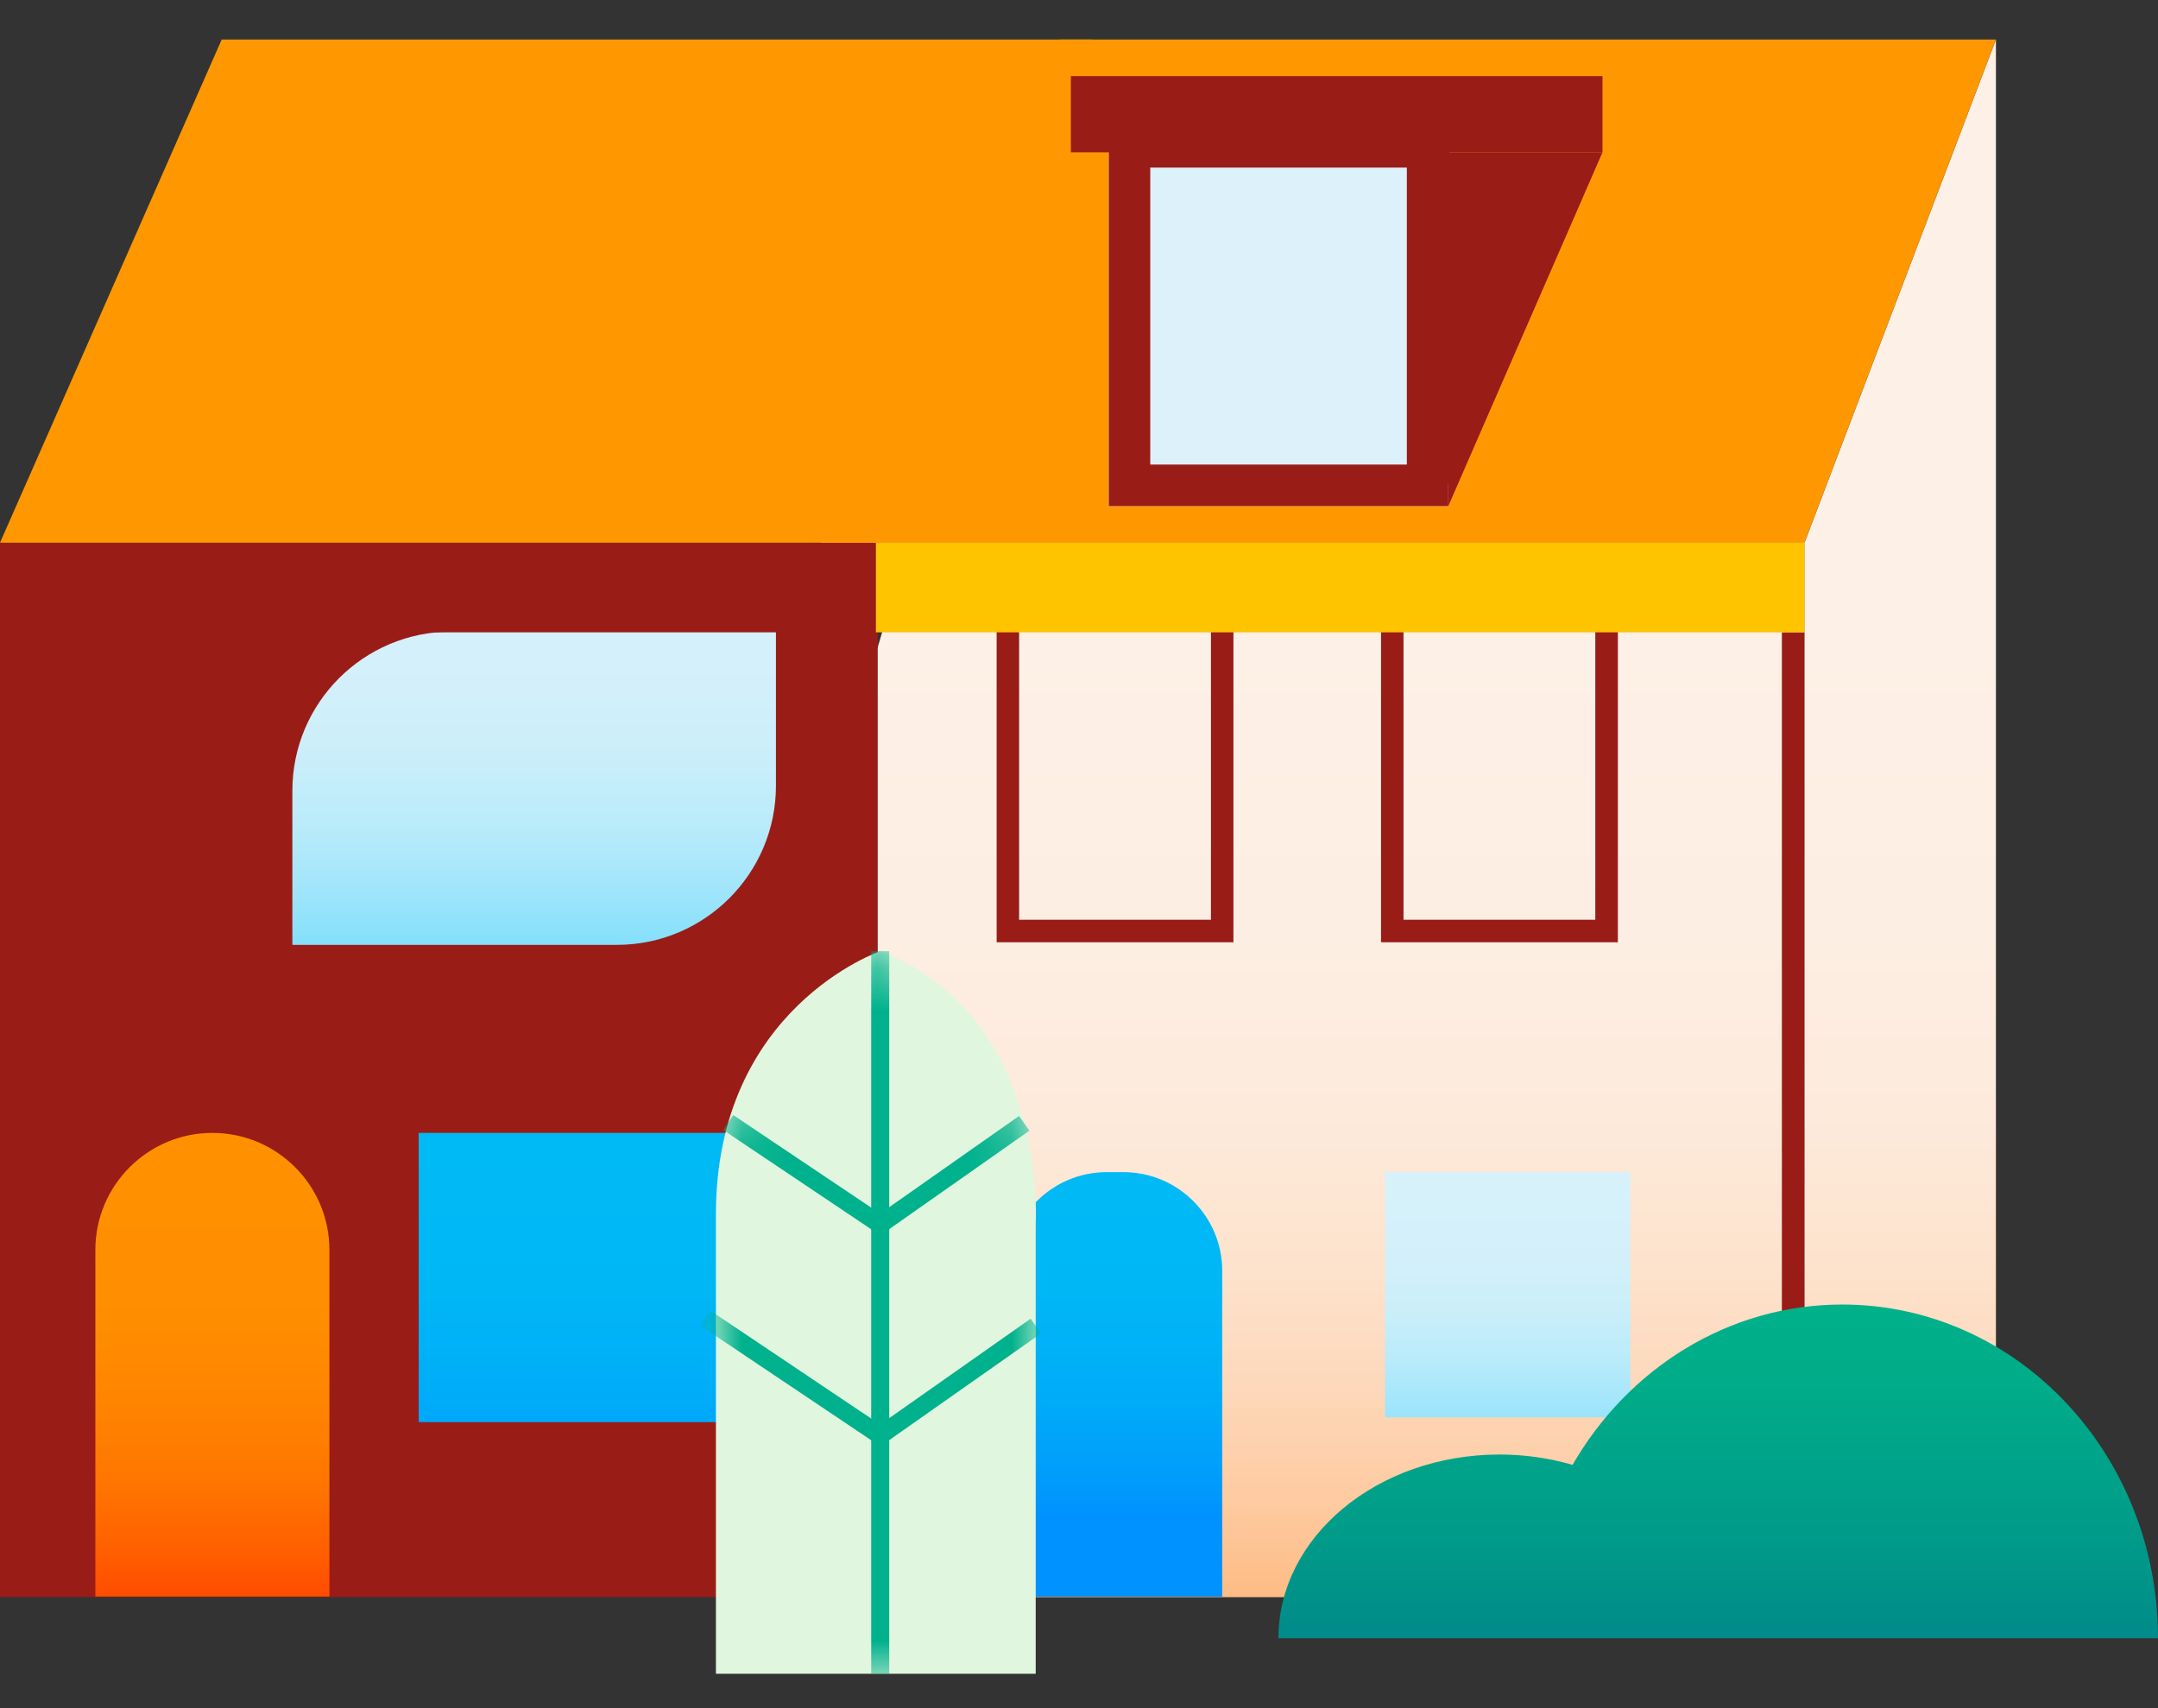
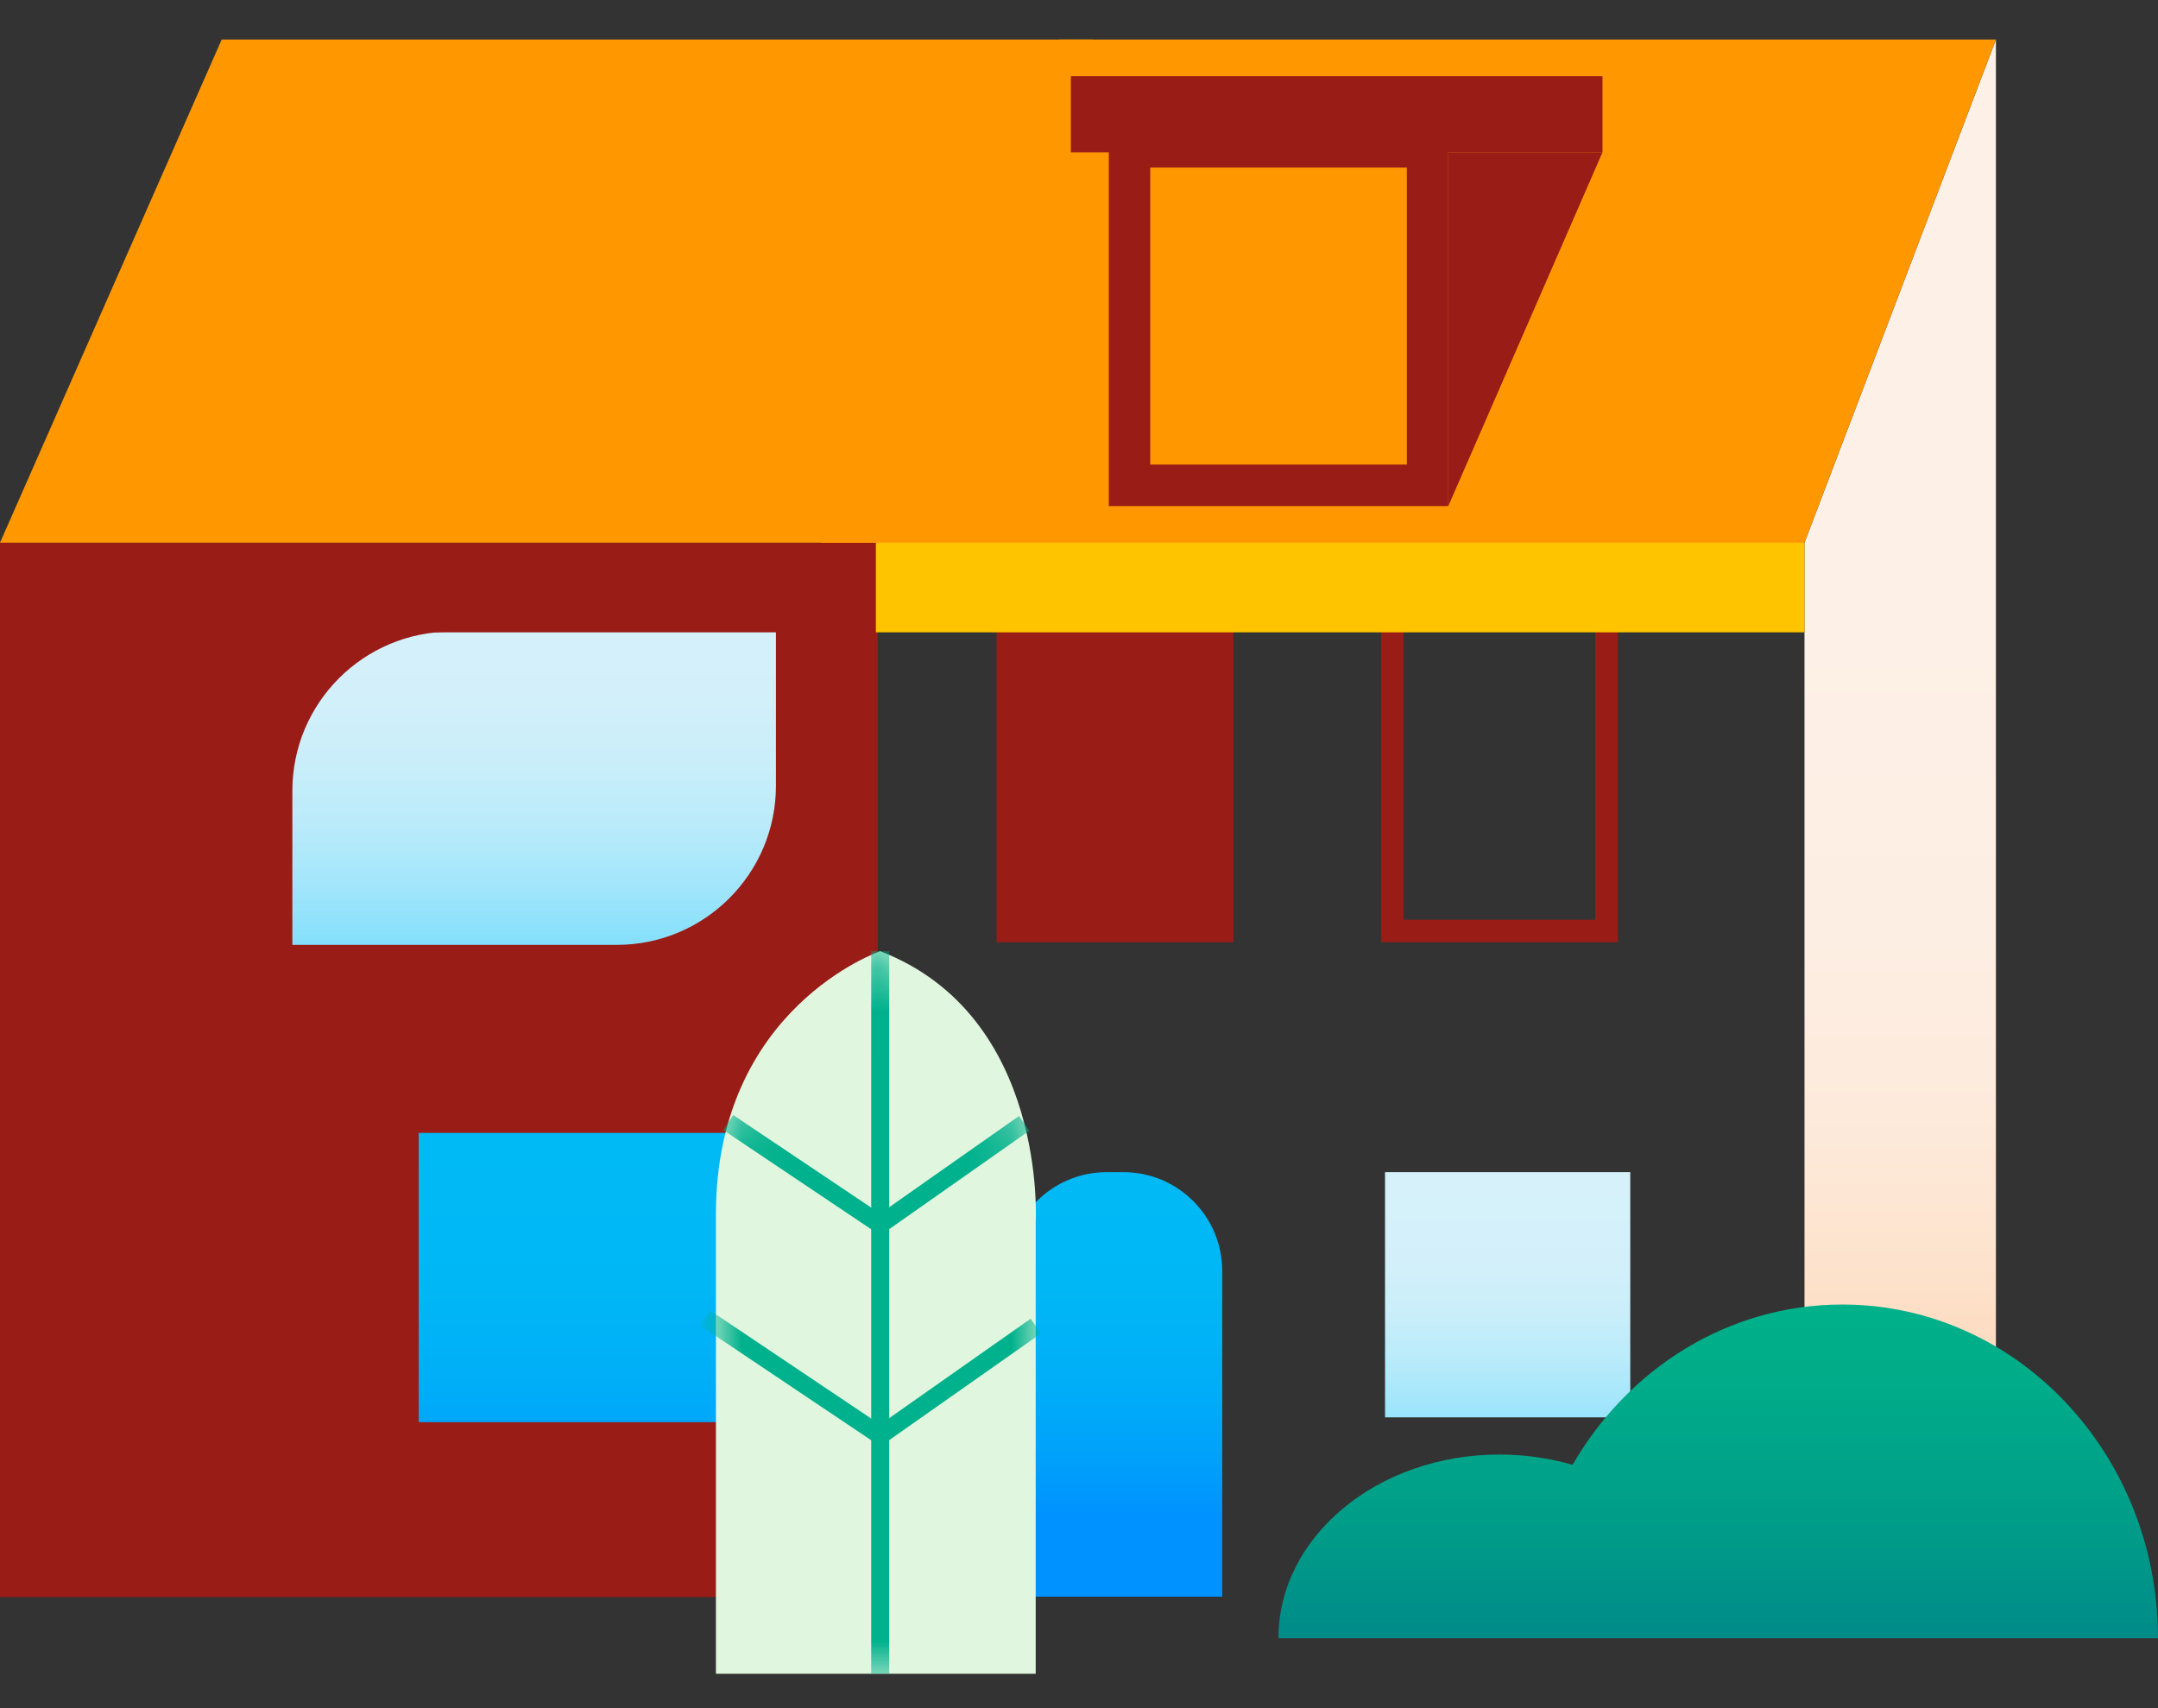
<svg xmlns="http://www.w3.org/2000/svg" width="48" height="38" viewBox="0 0 48 38" fill="none">
  <rect x="0" y="0" width="48" height="38" fill="#333333" stroke="none" />
-   <path d="M40.136 35.531H19.482V14.536L22.738 3.546H40.136V35.531Z" fill="url(#paint0_linear_6930_37401)" />
  <path d="M44.395 0.88L40.137 12.073V35.531H44.395V0.88Z" fill="url(#paint1_linear_6930_37401)" />
-   <path d="M40.135 14.066H39.634V32.733H40.135V14.066Z" fill="#9A1C17" />
  <path d="M24.616 26.076H24.988C26.2 26.076 27.186 27.06 27.186 28.274V35.52H22.419V28.274C22.419 27.061 23.403 26.076 24.617 26.076H24.616Z" fill="url(#paint2_linear_6930_37401)" />
  <path d="M36.262 26.076H30.807V31.531H36.262V26.076Z" fill="url(#paint3_linear_6930_37401)" />
-   <path d="M27.435 20.962H22.168V12.995H27.435V20.962ZM22.668 20.461H26.935V13.495H22.668V20.461Z" fill="#9A1C17" />
+   <path d="M27.435 20.962H22.168V12.995H27.435V20.962ZM22.668 20.461H26.935H22.668V20.461Z" fill="#9A1C17" />
  <path d="M35.986 20.962H30.718V12.995H35.986V20.962ZM31.218 20.461H35.484V13.495H31.218V20.461Z" fill="#9A1C17" />
  <path d="M40.136 12.073L17.322 14.052L23.564 0.88H44.394L40.136 12.073Z" fill="#FF9800" />
  <path d="M40.978 29.021C38.436 29.021 36.21 30.45 34.978 32.588C34.469 32.44 33.923 32.358 33.353 32.358C30.637 32.358 28.436 34.187 28.436 36.445H48C48 32.344 44.857 29.021 40.979 29.021H40.978Z" fill="url(#paint4_linear_6930_37401)" />
  <path d="M19.523 12.46H0V35.529H19.523V12.46Z" fill="#9A1C17" />
  <path d="M17.528 25.203H9.313V31.638H17.528V25.203Z" fill="url(#paint5_linear_6930_37401)" />
-   <path d="M4.724 25.203C6.161 25.203 7.327 26.37 7.327 27.806V35.517H2.121V27.806C2.121 26.37 3.288 25.203 4.724 25.203Z" fill="url(#paint6_linear_6930_37401)" />
  <path d="M17.259 14.051H10.043C8.089 14.051 6.503 15.637 6.503 17.591V21.02H13.719C15.673 21.02 17.259 19.435 17.259 17.481V14.051Z" fill="url(#paint7_linear_6930_37401)" />
  <path d="M19.523 12.073H0V14.067H19.523V12.073Z" fill="#9A1C17" />
  <path d="M40.136 12.073H19.482V14.067H40.136V12.073Z" fill="#FFC400" />
  <path d="M19.523 12.073H0L4.931 0.88H24.302L19.523 12.073Z" fill="#FF9800" />
-   <path d="M32.214 2.805H24.663V11.259H32.214V2.805Z" fill="#DCF1FA" />
  <path d="M31.292 3.728V10.335H25.585V3.728H31.292ZM32.214 2.805H24.663V11.259H32.214V2.805Z" fill="#9A1C17" />
-   <path d="M32.239 3.13H31.317V10.761H32.239V3.13Z" fill="#9A1C17" />
  <path d="M35.644 1.693H23.819V3.388H35.644V1.693Z" fill="#9A1C17" />
  <path d="M32.214 3.388V11.259L35.644 3.388H32.214Z" fill="#9A1C17" />
  <path d="M19.578 21.161C19.578 21.161 15.924 22.413 15.924 27.015V37.235H23.037V27.206C23.037 27.206 23.312 22.599 19.579 21.161H19.578Z" fill="#E1F6DE" />
  <mask id="mask0_6930_37401" style="mask-type:luminance" maskUnits="userSpaceOnUse" x="15" y="21" width="9" height="17">
    <path d="M19.578 21.161C19.578 21.161 15.924 22.413 15.924 27.015V37.235H23.037V27.206C23.037 27.206 23.312 22.599 19.579 21.161H19.578Z" fill="white" />
  </mask>
  <g mask="url(#mask0_6930_37401)">
    <path d="M19.779 21.161H19.378V37.235H19.779V21.161Z" fill="#00B18D" />
    <path d="M19.581 27.483L16.087 25.139L16.309 24.806L19.576 26.998L22.667 24.826L22.897 25.153L19.581 27.483Z" fill="#00B18D" />
    <path d="M19.581 32.176L15.57 29.485L15.793 29.152L19.576 31.691L22.924 29.337L23.154 29.665L19.581 32.176Z" fill="#00B18D" />
  </g>
  <defs>
    <linearGradient id="paint0_linear_6930_37401" x1="29.809" y1="13.637" x2="29.809" y2="36.949" gradientUnits="userSpaceOnUse">
      <stop stop-color="#FDF0E6" />
      <stop offset="0.31" stop-color="#FDEEE3" />
      <stop offset="0.48" stop-color="#FDEADB" />
      <stop offset="0.62" stop-color="#FDE3CD" />
      <stop offset="0.74" stop-color="#FDD8BA" />
      <stop offset="0.85" stop-color="#FECAA0" />
      <stop offset="0.95" stop-color="#FEBA81" />
      <stop offset="1" stop-color="#FFB170" />
    </linearGradient>
    <linearGradient id="paint1_linear_6930_37401" x1="42.266" y1="13.637" x2="42.266" y2="36.949" gradientUnits="userSpaceOnUse">
      <stop stop-color="#FDF0E6" />
      <stop offset="0.31" stop-color="#FDEEE3" />
      <stop offset="0.48" stop-color="#FDEADB" />
      <stop offset="0.62" stop-color="#FDE3CD" />
      <stop offset="0.74" stop-color="#FDD8BA" />
      <stop offset="0.85" stop-color="#FECAA0" />
      <stop offset="0.95" stop-color="#FEBA81" />
      <stop offset="1" stop-color="#FFB170" />
    </linearGradient>
    <linearGradient id="paint2_linear_6930_37401" x1="24.802" y1="25.45" x2="24.802" y2="33.789" gradientUnits="userSpaceOnUse">
      <stop stop-color="#00BAF5" />
      <stop offset="0.38" stop-color="#00B7F5" />
      <stop offset="0.64" stop-color="#00AEF8" />
      <stop offset="0.86" stop-color="#009FFB" />
      <stop offset="0.99" stop-color="#0093FF" />
    </linearGradient>
    <linearGradient id="paint3_linear_6930_37401" x1="33.535" y1="26.35" x2="33.535" y2="33.379" gradientUnits="userSpaceOnUse">
      <stop stop-color="#D6F1FA" />
      <stop offset="0.24" stop-color="#D3F0FA" />
      <stop offset="0.41" stop-color="#C9EEFA" />
      <stop offset="0.55" stop-color="#BAEBFA" />
      <stop offset="0.69" stop-color="#A3E6FB" />
      <stop offset="0.82" stop-color="#87E0FB" />
      <stop offset="0.94" stop-color="#64D8FC" />
      <stop offset="1" stop-color="#52D5FD" />
    </linearGradient>
    <linearGradient id="paint4_linear_6930_37401" x1="38.217" y1="28.276" x2="38.217" y2="39.319" gradientUnits="userSpaceOnUse">
      <stop stop-color="#00B38A" />
      <stop offset="0.23" stop-color="#00AC89" />
      <stop offset="0.54" stop-color="#009B89" />
      <stop offset="0.89" stop-color="#007F89" />
      <stop offset="1" stop-color="#007589" />
    </linearGradient>
    <linearGradient id="paint5_linear_6930_37401" x1="13.42" y1="25.45" x2="13.42" y2="33.789" gradientUnits="userSpaceOnUse">
      <stop stop-color="#00BAF5" />
      <stop offset="0.38" stop-color="#00B7F5" />
      <stop offset="0.64" stop-color="#00AEF8" />
      <stop offset="0.86" stop-color="#009FFB" />
      <stop offset="0.99" stop-color="#0093FF" />
    </linearGradient>
    <linearGradient id="paint6_linear_6930_37401" x1="4.724" y1="26.863" x2="4.724" y2="38.438" gradientUnits="userSpaceOnUse">
      <stop stop-color="#FF9000" />
      <stop offset="0.23" stop-color="#FF8D00" />
      <stop offset="0.39" stop-color="#FF8300" />
      <stop offset="0.54" stop-color="#FF7400" />
      <stop offset="0.67" stop-color="#FF5D00" />
      <stop offset="0.8" stop-color="#FF4100" />
      <stop offset="0.91" stop-color="#FF1E00" />
      <stop offset="1" stop-color="#FF0000" />
    </linearGradient>
    <linearGradient id="paint7_linear_6930_37401" x1="11.88" y1="13.083" x2="11.88" y2="22.604" gradientUnits="userSpaceOnUse">
      <stop stop-color="#D6F1FA" />
      <stop offset="0.24" stop-color="#D3F0FA" />
      <stop offset="0.41" stop-color="#C9EEFA" />
      <stop offset="0.55" stop-color="#BAEBFA" />
      <stop offset="0.69" stop-color="#A3E6FB" />
      <stop offset="0.82" stop-color="#87E0FB" />
      <stop offset="0.94" stop-color="#64D8FC" />
      <stop offset="1" stop-color="#52D5FD" />
    </linearGradient>
  </defs>
</svg>